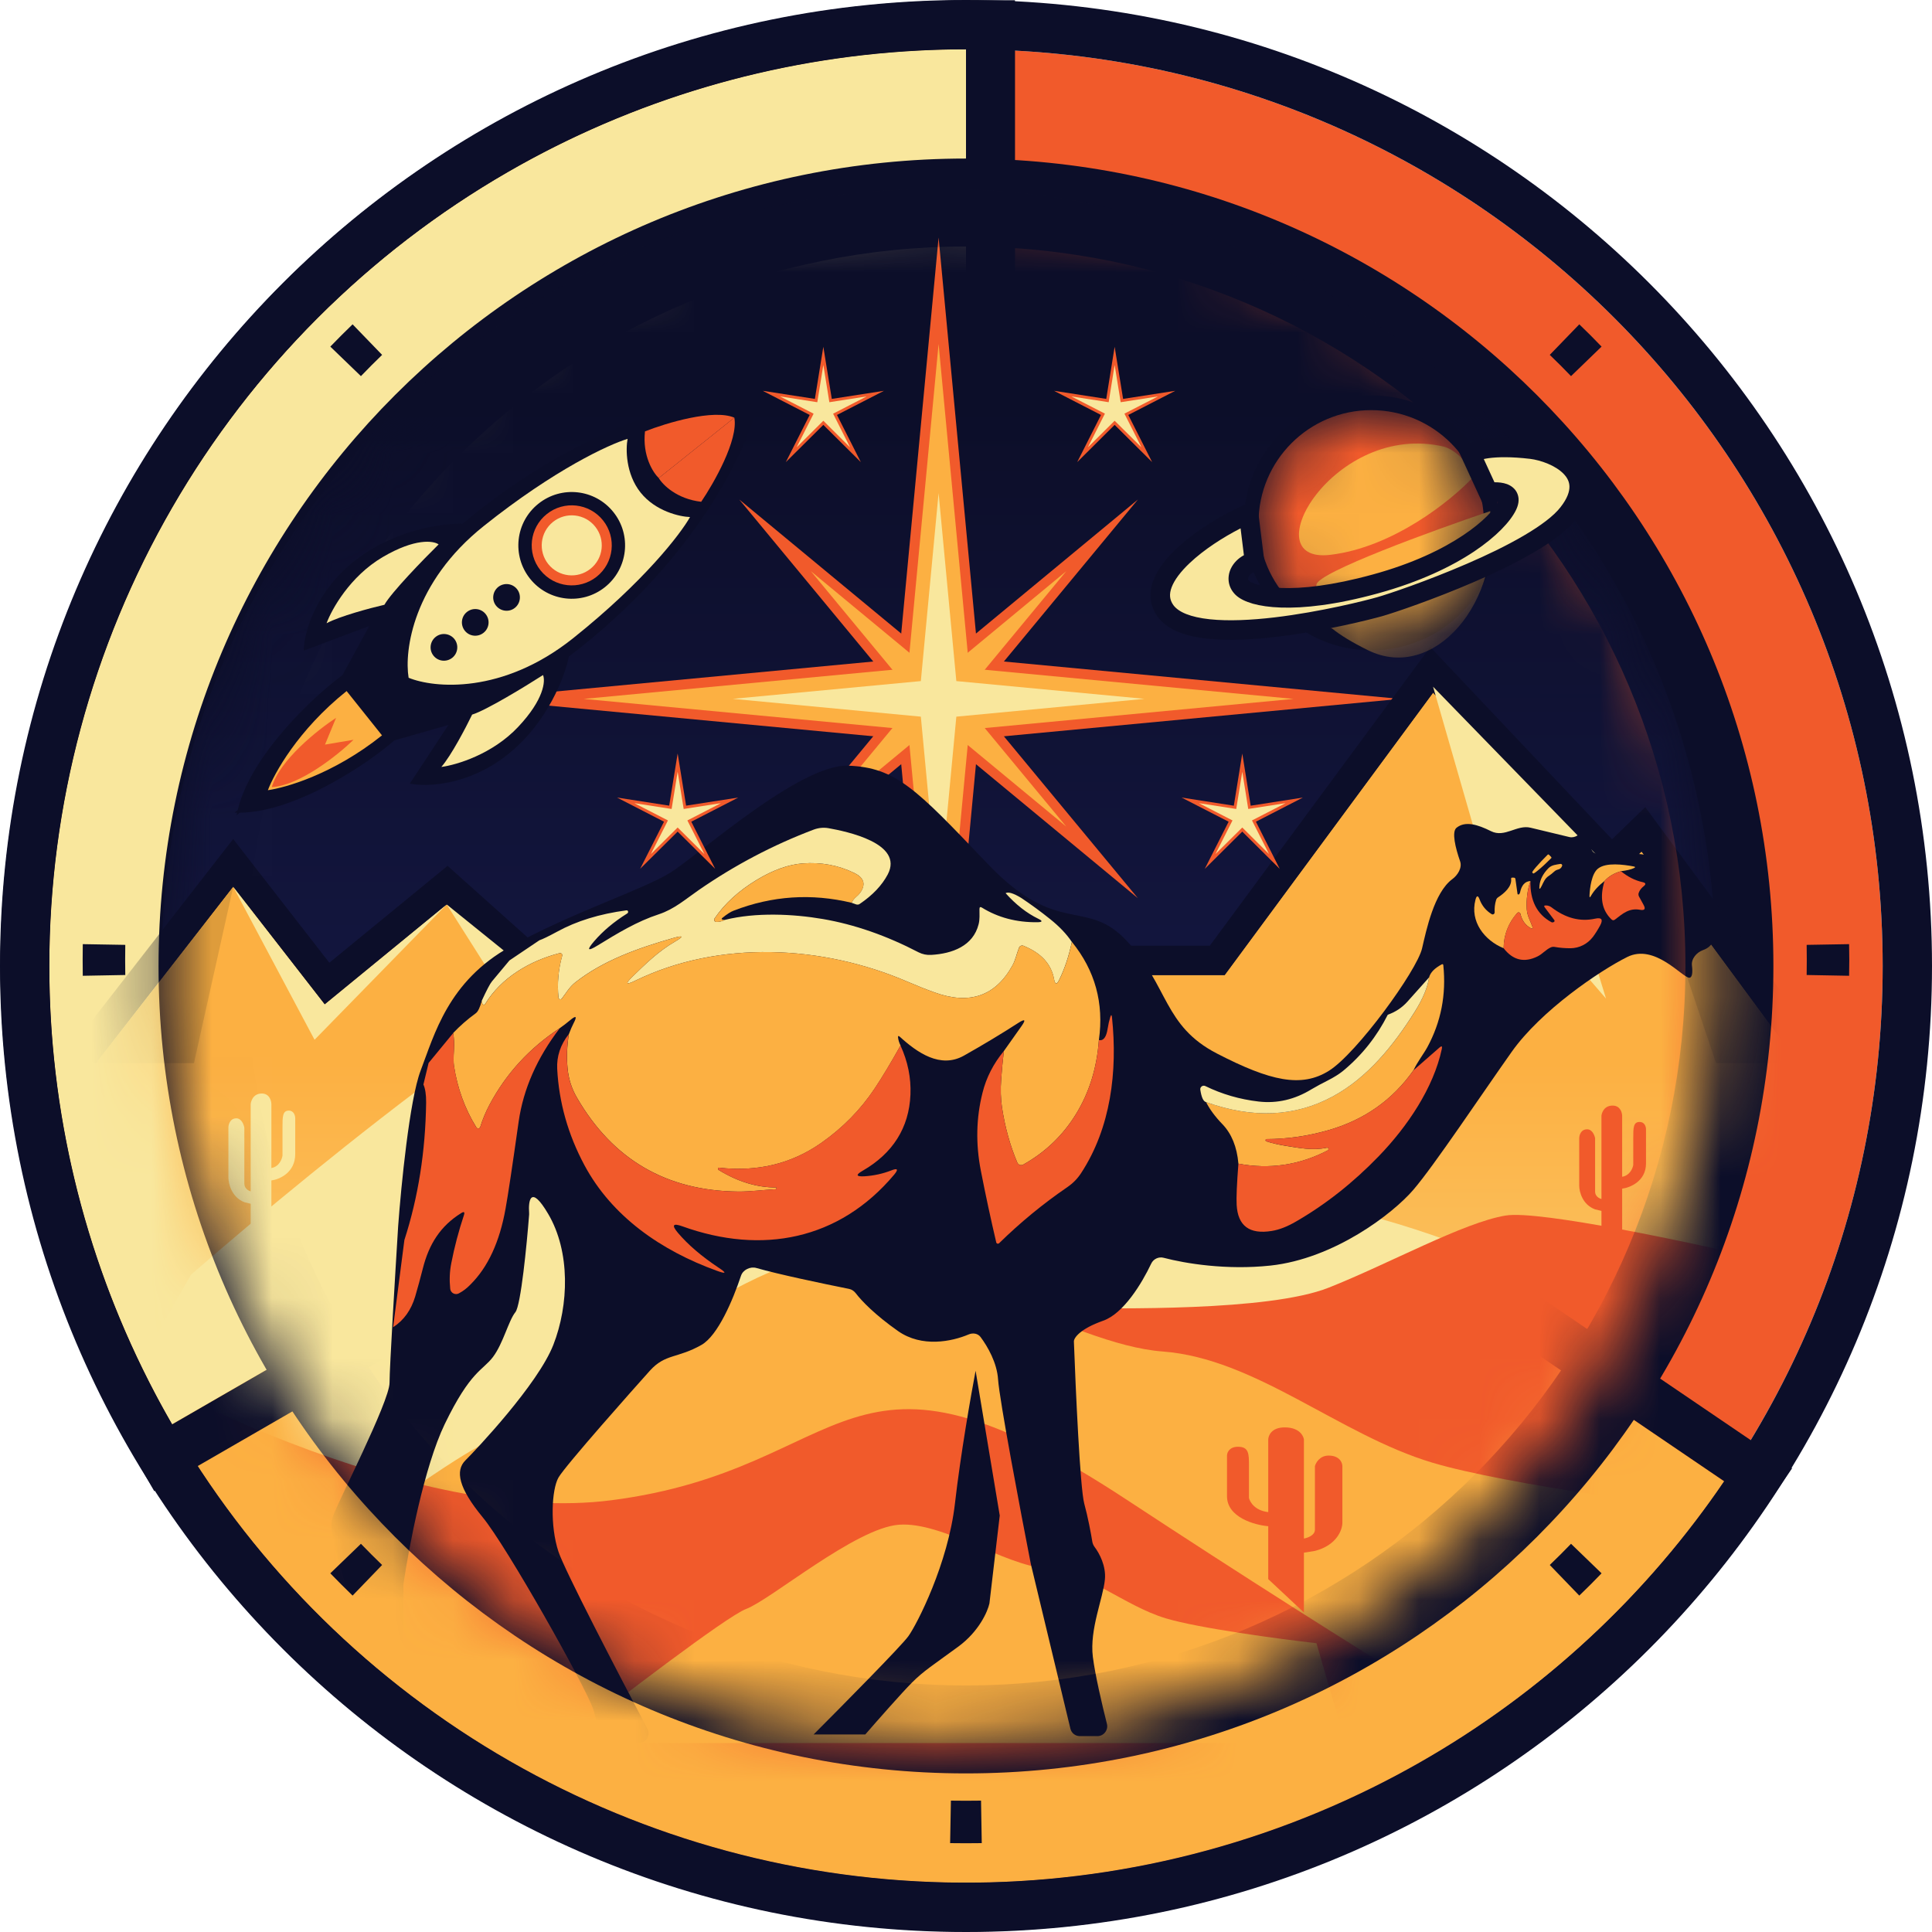
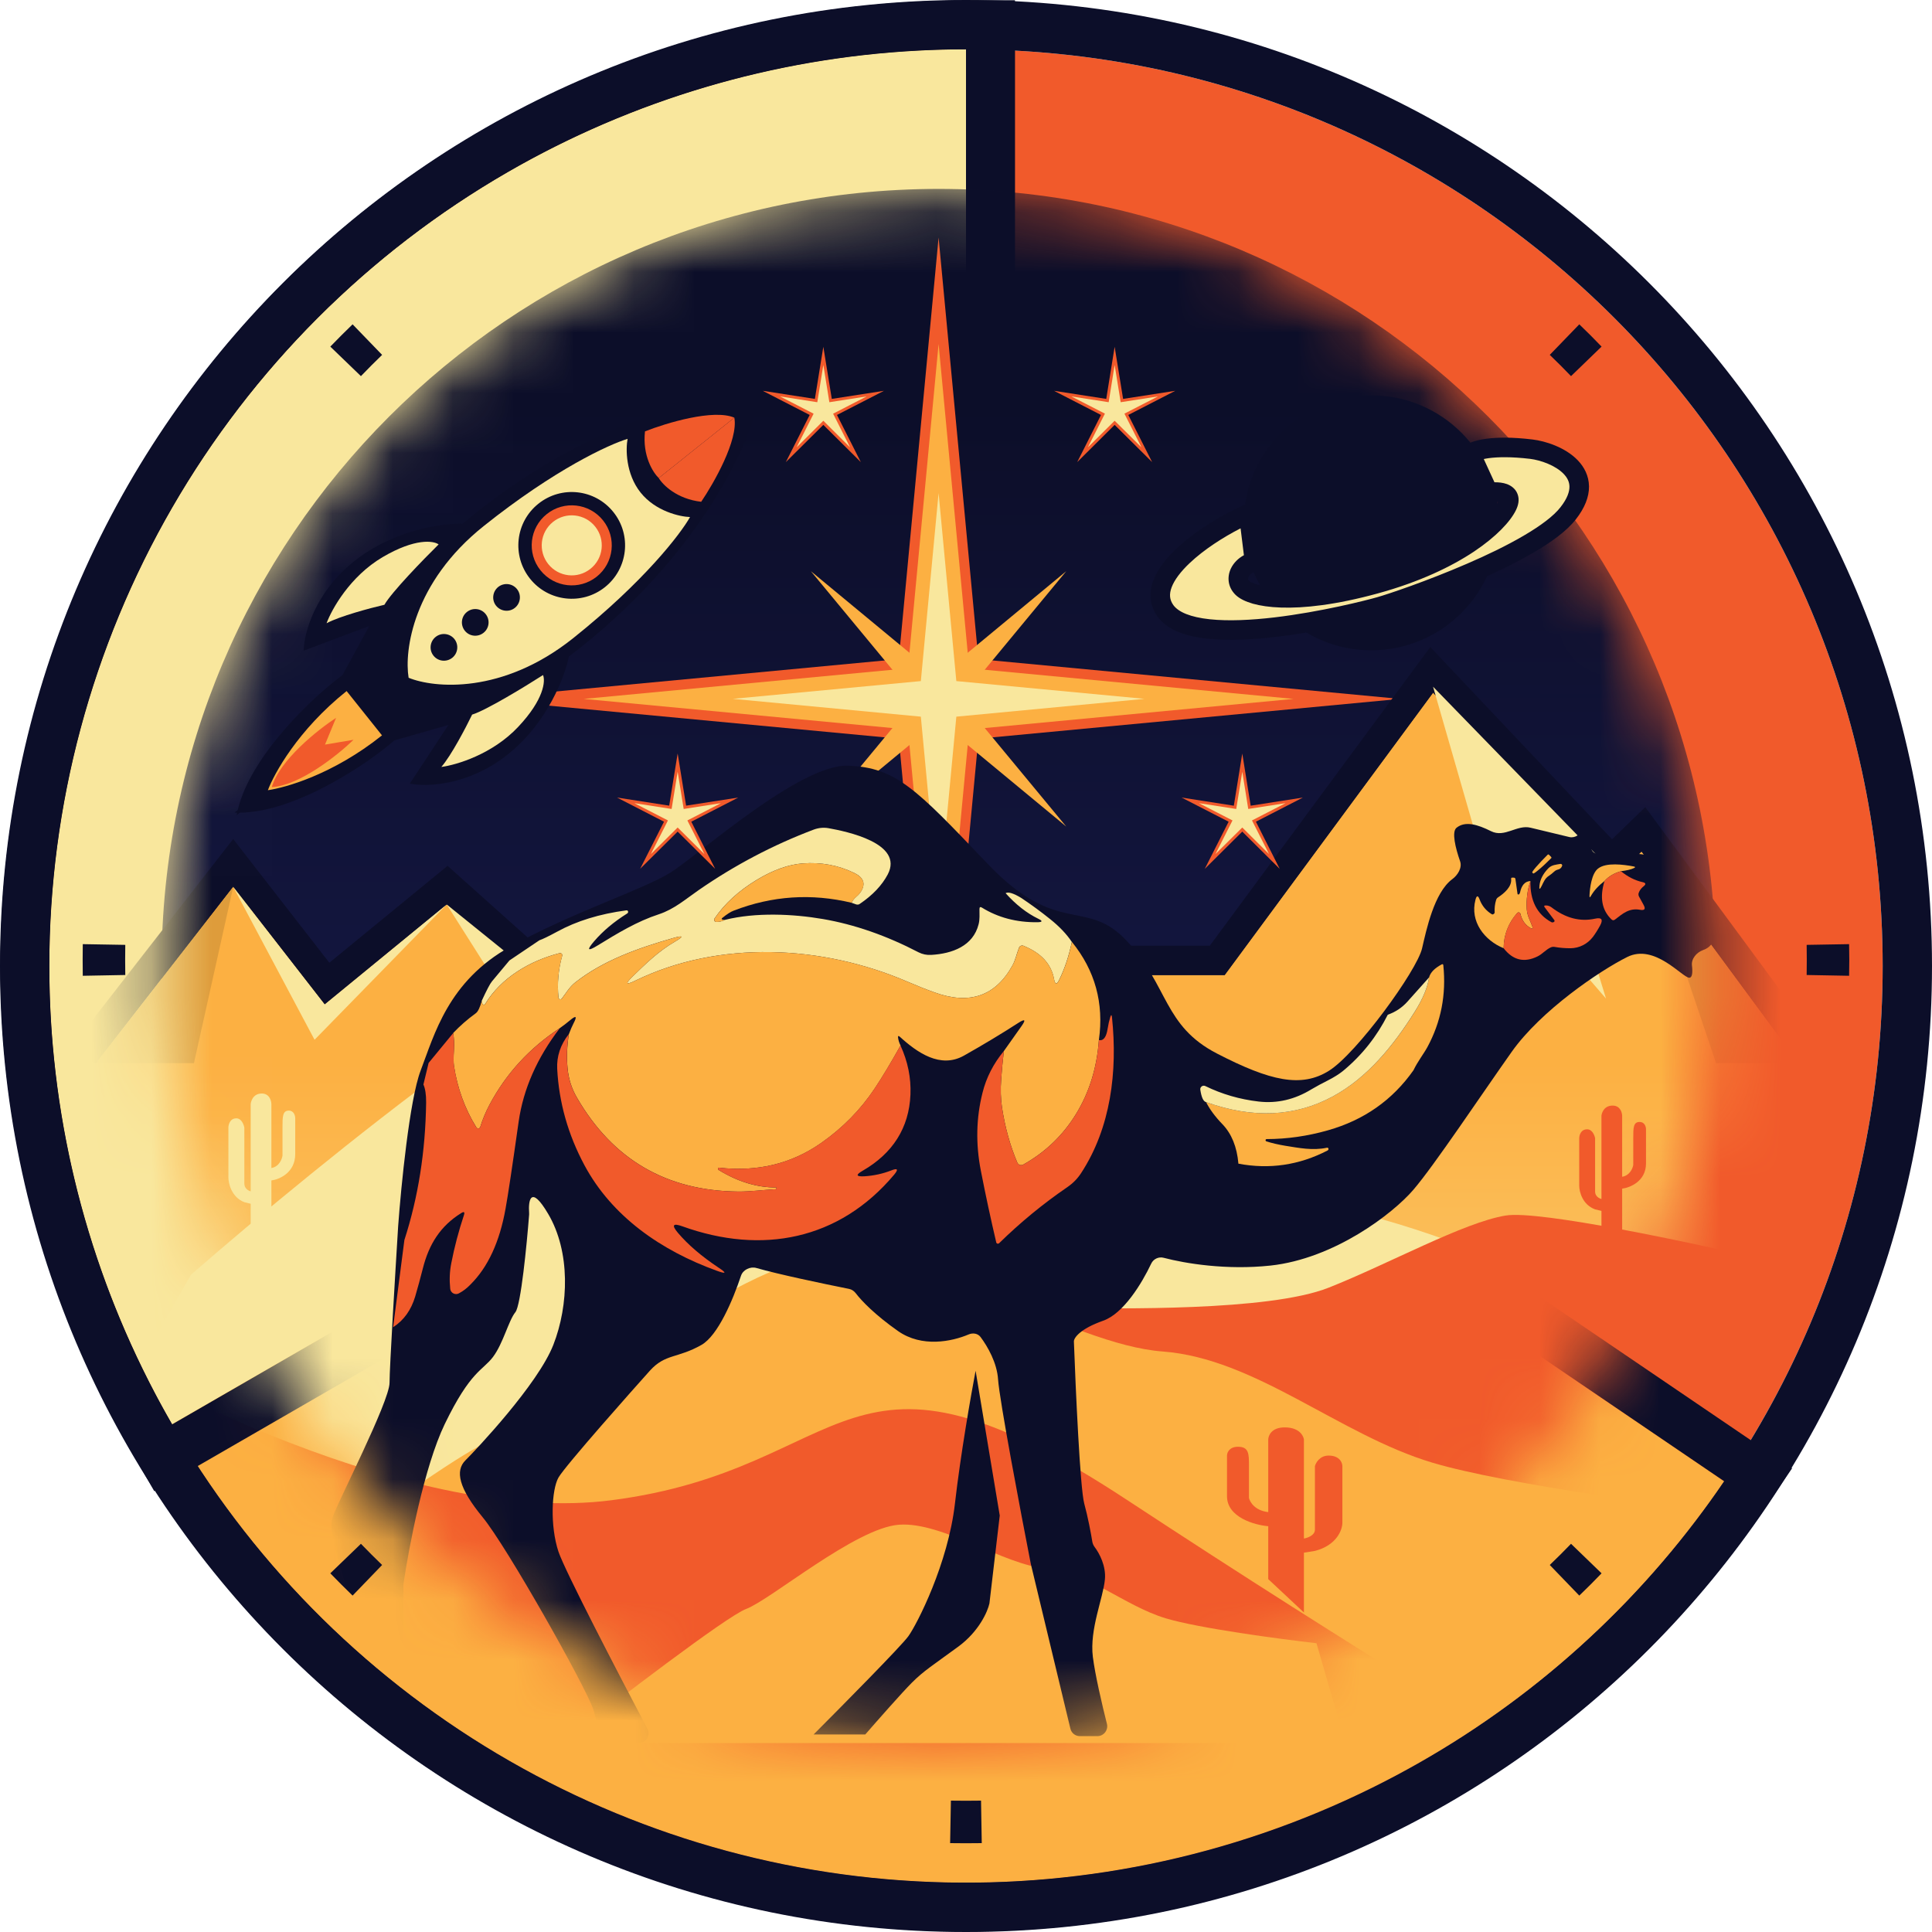
<svg xmlns="http://www.w3.org/2000/svg" width="32" height="32" viewBox="0 0 32 32" fill="none">
  <path d="M0.816 16C0.816 7.614 7.614 0.817 15.999 0.817C24.385 0.817 31.183 7.614 31.183 16C31.183 24.385 24.385 31.183 15.999 31.183C7.614 31.183 0.816 24.385 0.816 16Z" fill="#F15A2B" />
  <path fill-rule="evenodd" clip-rule="evenodd" d="M1.39876e-06 16C2.17128e-06 7.163 7.163 -2.17128e-06 16 -1.39876e-06C24.837 -6.26248e-07 32 7.163 32 16C32 24.837 24.837 32 16 32C7.163 32 6.26248e-07 24.837 1.39876e-06 16ZM16 0.817C7.615 0.817 0.817 7.615 0.817 16C0.817 24.386 7.615 31.183 16 31.183C24.386 31.183 31.183 24.386 31.183 16C31.183 7.615 24.386 0.817 16 0.817Z" fill="#0C0E29" />
  <path d="M15.999 0.817C13.381 0.817 10.808 1.494 8.529 2.782C6.249 4.07 4.342 5.926 2.992 8.169C1.641 10.412 0.894 12.966 0.822 15.583C0.75 18.2 1.356 20.791 2.581 23.105C3.806 25.419 5.609 27.376 7.814 28.788C10.019 30.199 12.552 31.016 15.166 31.16C17.78 31.304 20.387 30.769 22.733 29.608C25.08 28.447 27.086 26.699 28.558 24.534L15.999 16L15.999 0.817Z" fill="#FCB042" />
  <path fill-rule="evenodd" clip-rule="evenodd" d="M16.809 0.007L16.809 15.571L29.683 24.319L29.228 24.988C27.678 27.269 25.564 29.111 23.093 30.334C20.621 31.557 17.875 32.12 15.122 31.968C12.368 31.817 9.701 30.956 7.378 29.47C5.056 27.983 3.157 25.921 1.866 23.484C0.576 21.047 -0.062 18.317 0.013 15.561C0.089 12.804 0.876 10.114 2.299 7.751C3.721 5.389 5.73 3.434 8.131 2.077C10.532 0.72 13.242 0.007 16 0.007L16.809 0.007ZM16 16L16 0.817C15.73 0.817 15.46 0.824 15.191 0.838C12.854 0.963 10.573 1.627 8.529 2.782C6.25 4.07 4.343 5.926 2.992 8.169C1.642 10.412 0.894 12.966 0.823 15.583C0.751 18.2 1.357 20.791 2.582 23.105C3.807 25.419 5.61 27.376 7.815 28.788C10.02 30.199 12.552 31.017 15.166 31.16C17.78 31.304 20.387 30.77 22.734 29.608C24.838 28.567 26.669 27.054 28.085 25.191C28.248 24.977 28.406 24.758 28.557 24.535C28.558 24.534 28.558 24.534 28.558 24.534L16 16Z" fill="#0C0E29" />
  <path d="M16 0.816C13.335 0.816 10.716 1.518 8.408 2.851C6.1 4.183 4.184 6.1 2.851 8.408C1.518 10.716 0.817 13.335 0.817 16C0.817 18.665 1.518 21.283 2.851 23.591L16 16L16 0.816Z" fill="#F9E79D" />
  <path fill-rule="evenodd" clip-rule="evenodd" d="M16.81 0.008L16.81 16.468L2.555 24.698L2.15 23.997C0.746 21.566 0.008 18.808 0.008 16C0.008 13.193 0.746 10.435 2.15 8.004C3.554 5.573 5.573 3.554 8.004 2.15C10.435 0.747 13.193 0.008 16 0.008L16.81 0.008ZM16 16L2.851 23.592C2.716 23.358 2.587 23.121 2.465 22.88C1.383 20.752 0.817 18.395 0.817 16C0.817 13.335 1.518 10.717 2.851 8.409C4.184 6.101 6.1 4.184 8.409 2.851C10.482 1.654 12.807 0.966 15.191 0.839C15.46 0.824 15.73 0.817 16 0.817L16 16Z" fill="#0C0E29" />
  <path fill-rule="evenodd" clip-rule="evenodd" d="M26.158 5.372C26.284 5.492 26.407 5.616 26.527 5.741L26.021 6.23C25.906 6.11 25.789 5.993 25.669 5.878L26.158 5.372ZM5.471 5.741C5.592 5.616 5.715 5.492 5.84 5.372L6.329 5.878C6.21 5.993 6.093 6.11 5.978 6.23L5.471 5.741ZM1.369 15.9C1.369 15.812 1.37 15.725 1.371 15.638L2.075 15.65C2.074 15.733 2.073 15.816 2.073 15.9C2.073 15.983 2.074 16.066 2.075 16.149L1.371 16.162C1.37 16.075 1.369 15.987 1.369 15.9ZM30.627 15.638C30.629 15.725 30.63 15.812 30.63 15.9C30.63 15.987 30.629 16.075 30.627 16.162L29.924 16.149C29.925 16.066 29.926 15.983 29.926 15.9C29.926 15.816 29.925 15.733 29.924 15.65L30.627 15.638ZM5.84 26.428C5.715 26.307 5.592 26.184 5.471 26.059L5.978 25.57C6.093 25.689 6.21 25.806 6.329 25.921L5.84 26.428ZM26.527 26.059C26.407 26.184 26.284 26.307 26.158 26.428L25.669 25.921C25.789 25.806 25.906 25.689 26.021 25.57L26.527 26.059ZM15.999 30.53C15.912 30.53 15.825 30.529 15.737 30.528L15.75 29.824C15.833 29.825 15.916 29.826 15.999 29.826C16.083 29.826 16.166 29.825 16.249 29.824L16.261 30.528C16.174 30.529 16.087 30.53 15.999 30.53Z" fill="#0C0E29" />
-   <path fill-rule="evenodd" clip-rule="evenodd" d="M15.999 27.916C22.581 27.916 27.916 22.581 27.916 16C27.916 9.419 22.581 4.083 15.999 4.083C9.418 4.083 4.083 9.419 4.083 16C4.083 22.581 9.418 27.916 15.999 27.916ZM15.999 29.373C23.385 29.373 29.373 23.386 29.373 16C29.373 8.614 23.385 2.626 15.999 2.626C8.614 2.626 2.626 8.614 2.626 16C2.626 23.386 8.614 29.373 15.999 29.373Z" fill="#0C0E29" />
  <mask id="mask0_398_44230" style="mask-type:alpha" maskUnits="userSpaceOnUse" x="2" y="3" width="27" height="26">
    <path d="M28.417 16C28.417 23.108 22.654 28.87 15.546 28.87C8.438 28.87 2.676 23.108 2.676 16C2.676 8.892 8.438 3.129 15.546 3.129C22.654 3.129 28.417 8.892 28.417 16Z" fill="url(#paint0_linear_398_44230)" />
  </mask>
  <g mask="url(#mask0_398_44230)">
    <path d="M28.417 16C28.417 23.108 22.654 28.87 15.546 28.87C8.438 28.87 2.676 23.108 2.676 16C2.676 8.892 8.438 3.129 15.546 3.129C22.654 3.129 28.417 8.892 28.417 16Z" fill="url(#paint1_linear_398_44230)" />
-     <path d="M12.245 8.274L15.546 11.006L18.847 8.274L16.115 11.576L18.847 14.877L15.546 12.145L12.245 14.877L14.976 11.576L12.245 8.274Z" fill="#F15A2B" />
    <path d="M15.546 3.934L16.205 10.917L23.188 11.576L16.205 12.235L15.546 19.218L14.887 12.235L7.904 11.576L14.887 10.917L15.546 3.934Z" fill="#F15A2B" />
    <path d="M13.431 9.461L15.546 11.211L17.66 9.461L15.911 11.576L17.66 13.69L15.546 11.941L13.431 13.69L15.181 11.576L13.431 9.461Z" fill="#FCB042" />
    <path d="M15.546 5.697L16.053 11.069L21.425 11.576L16.053 12.083L15.546 17.454L15.039 12.083L9.668 11.576L15.039 11.069L15.546 5.697Z" fill="#FCB042" />
    <path d="M15.546 8.166L15.84 11.281L18.956 11.575L15.84 11.87L15.546 14.985L15.252 11.87L12.137 11.575L15.252 11.281L15.546 8.166Z" fill="#F9E79D" />
    <path d="M3.863 14.688L1.589 17.612L15.316 18.099L23.4 18.489L28.705 18.099L29.632 17.417L27.189 14.103L26.684 14.591L23.737 11.472L20.284 16.15H17.505C17.252 16.15 16.158 16.345 15.316 16.345C14.473 16.345 13.716 16.15 13.379 16.15C13.109 16.15 12.48 16.605 12.2 16.832L9.252 16.637L7.4 14.98L5.379 16.637L3.863 14.688Z" fill="#FCB042" />
    <path fill-rule="evenodd" clip-rule="evenodd" d="M0.622 18.063L15.295 18.584L23.405 18.975L28.88 18.573L30.31 17.52L27.251 13.369L26.7 13.901L23.69 10.717L20.038 15.664H17.505C17.406 15.664 17.257 15.681 17.116 15.698C17.047 15.707 16.977 15.716 16.903 15.725C16.802 15.737 16.695 15.751 16.573 15.765C16.165 15.814 15.705 15.859 15.315 15.859C14.929 15.859 14.556 15.815 14.227 15.767C14.166 15.758 14.103 15.749 14.041 15.739C13.797 15.702 13.549 15.664 13.378 15.664C13.201 15.664 13.031 15.731 12.918 15.783C12.79 15.841 12.657 15.918 12.534 15.995C12.359 16.105 12.186 16.229 12.046 16.335L9.451 16.164L7.413 14.341L5.455 15.946L3.862 13.897L0.622 18.063ZM5.378 16.637L7.399 14.981L9.252 16.637L12.199 16.832C12.48 16.605 13.109 16.15 13.378 16.15C13.509 16.15 13.702 16.179 13.94 16.215C14.315 16.272 14.799 16.345 15.315 16.345C15.859 16.345 16.509 16.264 16.968 16.206C17.22 16.174 17.415 16.15 17.505 16.15H20.284L23.736 11.472L26.684 14.591L27.189 14.104L29.631 17.417L28.705 18.099L23.399 18.489L15.315 18.099L1.588 17.612L3.862 14.688L5.378 16.637Z" fill="#0C0E29" />
    <path d="M25.505 17.514L23.736 11.374L29.042 16.832L25.505 17.514Z" fill="#F9E79D" />
    <path d="M27.274 14.201L29.716 17.514L28.622 18.196L23.653 18.488L22.474 18.294L24.916 14.591L26.601 16.54L26.18 15.175L27.274 14.201Z" fill="#FCB042" />
    <path d="M28.622 18.196L27.274 14.201L29.716 17.514L28.622 18.196Z" fill="#DE9C3B" />
    <path d="M23.653 18.488L24.916 14.59L22.474 18.294L23.653 18.488Z" fill="#DE9C3B" />
    <path d="M3.19 17.709L3.863 14.688L1.589 17.611L3.19 17.709Z" fill="#DE9C3B" />
    <path d="M5.21 17.222L3.862 14.688L5.378 16.637L7.399 14.981L5.21 17.222Z" fill="#F9E79D" />
    <path d="M9.252 17.904L7.399 14.981L11.02 17.904H9.252Z" fill="#F9E79D" />
    <path d="M-1.245 17.609H32.339V30.077H-1.245V17.609Z" fill="url(#paint2_linear_398_44230)" />
    <path d="M23.953 20.538C26.232 21.366 31.242 27.518 32.038 28.362H-0.993L3.164 21.113C5.32 19.234 9.909 15.521 11.018 15.705C12.404 15.935 15.099 18.582 16.716 19.042C18.333 19.502 21.104 19.502 23.953 20.538Z" fill="#F9E79D" />
    <path d="M17.692 21.668C17.076 21.668 16.356 22.047 16.073 22.237L13.838 25.251H30.027L29.256 20.872C28.048 20.588 25.494 20.042 24.939 20.133C24.245 20.246 23.012 20.929 22.009 21.327C21.007 21.725 18.463 21.668 17.692 21.668Z" fill="#F15A2B" />
    <path d="M23.723 24.226C24.955 24.594 27.983 24.993 29.343 25.146L30.421 28.828H1.24C3.216 27.294 7.354 24.157 8.093 23.881C9.017 23.535 12.174 20.889 13.79 20.774C15.407 20.659 17.717 22.27 19.257 22.385C20.797 22.5 22.183 23.765 23.723 24.226Z" fill="#FCB042" />
    <path d="M4.495 19.552V20.324H4.152V19.938L4.047 19.912C3.836 19.83 3.783 19.604 3.783 19.501V18.678C3.783 18.626 3.81 18.523 3.915 18.523C3.999 18.523 4.038 18.626 4.047 18.678V19.604C4.047 19.686 4.117 19.724 4.152 19.732V18.292C4.152 18.266 4.178 18.112 4.336 18.112C4.463 18.112 4.495 18.232 4.495 18.292V19.346C4.621 19.326 4.67 19.201 4.679 19.141V18.678C4.679 18.498 4.679 18.395 4.784 18.395C4.868 18.395 4.89 18.48 4.89 18.523V19.115C4.89 19.424 4.626 19.535 4.495 19.552Z" fill="#F9E79D" />
    <path d="M10.125 24.849C6.889 25.264 2.383 22.944 0.534 21.731L-1.546 34.2H32.541L26.995 30.044C25.801 29.351 22.465 27.342 18.675 24.849C13.938 21.731 14.169 24.329 10.125 24.849Z" fill="#F15A2B" />
    <path d="M19.307 26.804C19.855 26.969 21.201 27.148 21.805 27.217L22.285 28.871H9.313C10.192 28.182 12.031 26.773 12.359 26.649C12.77 26.494 14.173 25.305 14.892 25.254C15.611 25.202 16.637 25.925 17.322 25.977C18.006 26.029 18.622 26.597 19.307 26.804Z" fill="#FCB042" />
    <path d="M17.886 28.756H18.176C18.282 28.756 18.36 28.655 18.334 28.552C18.251 28.224 18.138 27.737 18.101 27.443C18.044 26.986 18.272 26.472 18.301 26.158C18.321 25.937 18.21 25.729 18.131 25.624C18.112 25.599 18.099 25.57 18.093 25.54C18.07 25.396 18.019 25.125 17.958 24.902C17.89 24.65 17.816 23.008 17.787 22.218C17.787 22.161 17.884 22.012 18.272 21.875C18.609 21.757 18.912 21.258 19.068 20.929C19.104 20.852 19.192 20.811 19.274 20.833C19.631 20.927 20.313 21.04 21.042 20.962C22.098 20.848 23.069 20.105 23.411 19.705C23.754 19.306 24.553 18.107 25.039 17.421C25.524 16.736 26.495 16.079 26.952 15.851C27.409 15.623 27.865 16.194 27.98 16.194C28.032 16.194 28.037 16.099 28.024 15.991C28.011 15.88 28.101 15.775 28.206 15.737C28.286 15.709 28.356 15.657 28.379 15.566C28.408 15.451 28.326 15.323 28.23 15.222C28.158 15.146 28.11 14.989 28.079 14.884L28.076 14.873C28.047 14.779 27.985 14.65 27.865 14.481C27.523 13.995 26.581 14.167 26.438 14.138C26.295 14.11 26.352 13.824 26.324 13.767C26.306 13.732 26.207 13.785 26.128 13.838C26.088 13.864 26.04 13.875 25.993 13.864C25.811 13.821 25.512 13.749 25.353 13.71C25.124 13.653 24.925 13.881 24.696 13.767C24.468 13.653 24.268 13.596 24.125 13.71C24.041 13.777 24.106 14.043 24.184 14.266C24.221 14.372 24.145 14.495 24.055 14.561C23.754 14.783 23.625 15.402 23.554 15.708C23.468 16.079 22.469 17.45 22.012 17.735C21.556 18.021 21.042 17.907 20.157 17.45C19.272 16.993 19.357 16.337 18.672 15.594C17.987 14.852 17.53 15.537 16.36 14.309L16.31 14.257C15.179 13.071 14.835 12.71 14.047 12.682C13.248 12.653 11.563 14.167 11.106 14.452C10.649 14.738 9.479 15.109 8.451 15.68C7.423 16.251 7.195 17.136 6.966 17.735C6.784 18.215 6.643 19.648 6.595 20.305C6.548 21.066 6.452 22.652 6.452 22.903C6.452 23.217 5.567 24.93 5.51 25.13C5.453 25.33 5.51 25.501 5.767 26.415C5.958 27.091 6.097 28.341 6.155 29.007C6.162 29.091 6.232 29.156 6.317 29.156H6.519C6.608 29.156 6.681 29.116 6.681 29.027V28.87V26.255C6.681 26.247 6.681 26.24 6.683 26.232C6.77 25.636 7.026 24.292 7.366 23.588C7.794 22.703 7.994 22.703 8.166 22.475C8.337 22.246 8.422 21.875 8.537 21.733C8.627 21.619 8.725 20.618 8.764 20.118C8.765 20.109 8.765 20.101 8.764 20.092C8.748 19.884 8.789 19.613 9.079 20.105C9.45 20.733 9.422 21.618 9.165 22.275C8.908 22.932 7.88 24.017 7.709 24.188C7.537 24.359 7.595 24.645 7.994 25.13C8.394 25.615 9.679 27.899 9.822 28.299C9.853 28.388 9.871 28.468 9.879 28.537C9.895 28.673 10.03 28.87 10.167 28.87H10.58C10.702 28.87 10.781 28.741 10.723 28.633C10.21 27.66 9.356 26.016 9.25 25.701C9.108 25.273 9.136 24.673 9.25 24.473C9.365 24.273 10.507 22.989 10.764 22.703C11.021 22.418 11.22 22.503 11.62 22.275C11.891 22.12 12.139 21.533 12.273 21.131C12.306 21.031 12.427 20.973 12.528 21.002C12.889 21.106 13.623 21.26 14.062 21.348C14.107 21.356 14.146 21.384 14.174 21.42C14.269 21.545 14.492 21.778 14.875 22.047C15.27 22.323 15.764 22.221 16.045 22.102C16.114 22.073 16.196 22.085 16.241 22.145C16.36 22.305 16.513 22.572 16.531 22.846C16.554 23.189 16.902 25.025 17.073 25.901L17.729 28.632C17.746 28.705 17.811 28.756 17.886 28.756Z" fill="url(#paint3_linear_398_44230)" />
    <path d="M16.559 25.102L16.159 22.704C16.083 23.103 15.908 24.103 15.817 24.902C15.703 25.901 15.189 26.901 15.046 27.1C14.932 27.26 13.951 28.252 13.476 28.728H14.332C14.522 28.509 14.943 28.031 15.103 27.871C15.303 27.671 15.446 27.586 15.874 27.272C16.216 27.02 16.359 26.691 16.388 26.558L16.559 25.102Z" fill="#0C0E29" />
    <path d="M8.934 15.574L8.438 15.908C8.337 16.027 8.241 16.142 8.149 16.254C8.116 16.293 8.06 16.401 7.979 16.576C7.979 16.603 7.985 16.622 7.996 16.632C8.011 16.648 8.025 16.646 8.036 16.628C8.303 16.192 8.774 15.914 9.269 15.787C9.275 15.786 9.281 15.786 9.287 15.787C9.293 15.789 9.298 15.792 9.303 15.797C9.307 15.801 9.31 15.807 9.312 15.813C9.313 15.819 9.313 15.825 9.311 15.831C9.247 16.061 9.227 16.292 9.25 16.523C9.25 16.53 9.253 16.536 9.257 16.54C9.261 16.545 9.266 16.549 9.272 16.551C9.278 16.552 9.284 16.552 9.29 16.55C9.296 16.549 9.302 16.545 9.305 16.54C9.377 16.447 9.431 16.349 9.524 16.275C9.986 15.909 10.566 15.704 11.146 15.538C11.322 15.488 11.331 15.508 11.173 15.6C10.908 15.754 10.694 15.963 10.475 16.176C10.351 16.297 10.367 16.319 10.522 16.243C11.91 15.567 13.617 15.652 15.024 16.257C15.194 16.33 15.348 16.391 15.483 16.439C16.061 16.647 16.491 16.497 16.771 15.988C16.82 15.898 16.84 15.793 16.878 15.697C16.881 15.69 16.885 15.683 16.89 15.678C16.895 15.673 16.901 15.668 16.908 15.666C16.915 15.663 16.922 15.661 16.93 15.661C16.937 15.661 16.944 15.662 16.951 15.665C17.244 15.783 17.413 15.967 17.458 16.217C17.474 16.308 17.503 16.312 17.543 16.23C17.634 16.046 17.704 15.836 17.753 15.601C17.665 15.47 17.545 15.344 17.393 15.223C17.243 15.102 17.083 14.985 16.914 14.872C16.785 14.794 16.699 14.768 16.656 14.794C16.828 14.986 17.009 15.126 17.196 15.217C17.273 15.254 17.269 15.273 17.184 15.275C16.837 15.279 16.531 15.198 16.264 15.033C16.237 15.016 16.223 15.024 16.223 15.056C16.223 15.14 16.23 15.226 16.209 15.308C16.118 15.67 15.771 15.796 15.425 15.816C15.35 15.821 15.28 15.806 15.216 15.774C14.682 15.496 14.153 15.312 13.63 15.222C13.136 15.137 12.516 15.109 12.011 15.235C11.963 15.259 11.914 15.271 11.864 15.269C11.857 15.269 11.851 15.267 11.845 15.264C11.84 15.261 11.835 15.256 11.832 15.25C11.829 15.244 11.828 15.238 11.829 15.232C11.829 15.225 11.831 15.219 11.835 15.213C12.001 14.968 12.235 14.754 12.536 14.572C12.805 14.41 13.058 14.319 13.295 14.301C13.601 14.278 13.888 14.331 14.153 14.461C14.3 14.533 14.338 14.631 14.267 14.755C14.248 14.788 14.22 14.821 14.182 14.853C14.146 14.884 14.12 14.917 14.105 14.953L14.178 14.979C14.189 14.983 14.2 14.984 14.211 14.983C14.222 14.982 14.232 14.978 14.241 14.971C14.454 14.827 14.607 14.665 14.703 14.485C14.977 13.965 14.015 13.77 13.721 13.717C13.64 13.703 13.558 13.711 13.477 13.741C12.805 13.995 12.17 14.329 11.572 14.743C11.354 14.894 11.167 15.059 10.913 15.143C10.551 15.261 10.229 15.457 9.9 15.659C9.732 15.762 9.713 15.739 9.841 15.59C9.986 15.421 10.168 15.268 10.387 15.131C10.4 15.123 10.406 15.112 10.403 15.097C10.402 15.091 10.399 15.086 10.394 15.083C10.389 15.079 10.383 15.077 10.376 15.078C9.932 15.137 9.549 15.255 9.227 15.432C9.086 15.508 8.988 15.556 8.934 15.574Z" fill="#F9E79D" />
    <path d="M25.654 14.155C25.651 14.153 25.648 14.152 25.645 14.152C25.641 14.152 25.638 14.153 25.636 14.155L25.628 14.163C25.557 14.234 25.49 14.304 25.444 14.358C25.397 14.412 25.374 14.446 25.379 14.452L25.394 14.467C25.397 14.47 25.407 14.466 25.423 14.455C25.439 14.444 25.461 14.427 25.488 14.404C25.516 14.381 25.547 14.354 25.581 14.322C25.615 14.291 25.651 14.256 25.686 14.221L25.694 14.214C25.696 14.211 25.697 14.208 25.697 14.205C25.697 14.202 25.696 14.198 25.694 14.196L25.654 14.155Z" fill="#FCB042" />
    <path d="M12.012 15.235C11.996 15.237 11.983 15.236 11.971 15.233C11.949 15.227 11.947 15.217 11.965 15.203C12.038 15.143 12.1 15.103 12.15 15.084C12.788 14.837 13.44 14.793 14.106 14.953C14.121 14.918 14.147 14.884 14.184 14.853C14.221 14.821 14.249 14.788 14.268 14.756C14.339 14.632 14.301 14.534 14.154 14.462C13.889 14.331 13.603 14.278 13.296 14.301C13.059 14.319 12.806 14.41 12.537 14.572C12.236 14.754 12.002 14.968 11.835 15.214C11.832 15.219 11.83 15.225 11.829 15.232C11.829 15.238 11.831 15.245 11.834 15.25C11.836 15.256 11.841 15.261 11.846 15.264C11.852 15.268 11.858 15.27 11.865 15.27C11.915 15.271 11.964 15.259 12.012 15.235Z" fill="#FCB042" />
    <path d="M25.648 14.511C25.682 14.488 25.714 14.463 25.744 14.435C25.761 14.419 25.781 14.409 25.804 14.403C25.837 14.396 25.861 14.376 25.873 14.343C25.875 14.339 25.875 14.335 25.875 14.33C25.874 14.326 25.872 14.322 25.869 14.318C25.866 14.315 25.863 14.312 25.858 14.311C25.854 14.309 25.85 14.309 25.845 14.309C25.773 14.322 25.7 14.325 25.645 14.382C25.558 14.472 25.51 14.565 25.499 14.663C25.49 14.736 25.502 14.74 25.535 14.674C25.564 14.615 25.59 14.548 25.648 14.511Z" fill="#FCB042" />
    <path d="M26.576 14.592C26.642 14.517 26.733 14.463 26.848 14.43C26.945 14.418 27.016 14.401 27.062 14.379C27.09 14.366 27.088 14.357 27.058 14.351C26.893 14.32 26.603 14.28 26.469 14.386C26.361 14.469 26.333 14.709 26.327 14.833C26.326 14.868 26.334 14.87 26.351 14.839C26.4 14.753 26.475 14.67 26.576 14.592Z" fill="#FCB042" />
    <path d="M26.848 14.43C26.733 14.463 26.643 14.517 26.576 14.592C26.493 14.862 26.531 15.074 26.69 15.227C26.709 15.246 26.728 15.247 26.749 15.231C26.878 15.131 26.986 15.036 27.164 15.069C27.241 15.083 27.26 15.056 27.223 14.988L27.148 14.851C27.137 14.83 27.135 14.809 27.143 14.787C27.158 14.745 27.185 14.71 27.223 14.68C27.266 14.646 27.261 14.623 27.207 14.611C27.082 14.584 26.962 14.523 26.848 14.43Z" fill="#F15A2B" />
-     <path d="M24.905 15.706C24.907 15.484 24.982 15.29 25.13 15.122C25.134 15.118 25.138 15.115 25.144 15.113C25.149 15.111 25.155 15.111 25.16 15.113C25.166 15.114 25.171 15.117 25.175 15.121C25.179 15.125 25.182 15.13 25.183 15.136C25.208 15.245 25.265 15.324 25.352 15.372C25.383 15.389 25.392 15.381 25.381 15.348C25.345 15.247 25.295 15.17 25.288 15.058C25.279 14.892 25.299 14.737 25.349 14.593C25.259 14.597 25.201 14.661 25.176 14.785C25.173 14.796 25.168 14.806 25.159 14.813C25.155 14.817 25.149 14.817 25.142 14.814C25.138 14.813 25.136 14.81 25.135 14.806L25.1 14.559C25.098 14.546 25.09 14.538 25.076 14.537L25.05 14.536C25.035 14.535 25.028 14.542 25.029 14.557C25.044 14.686 24.913 14.797 24.814 14.862C24.797 14.873 24.785 14.888 24.78 14.908C24.76 14.972 24.753 15.039 24.756 15.11C24.756 15.116 24.755 15.122 24.752 15.128C24.749 15.133 24.745 15.138 24.74 15.141C24.735 15.144 24.729 15.146 24.723 15.146C24.716 15.145 24.711 15.144 24.705 15.14C24.613 15.083 24.547 15.003 24.508 14.901C24.481 14.826 24.457 14.828 24.438 14.905C24.345 15.263 24.585 15.575 24.905 15.706Z" fill="#FCB042" />
+     <path d="M24.905 15.706C24.907 15.484 24.982 15.29 25.13 15.122C25.134 15.118 25.138 15.115 25.144 15.113C25.149 15.111 25.155 15.111 25.16 15.113C25.166 15.114 25.171 15.117 25.175 15.121C25.179 15.125 25.182 15.13 25.183 15.136C25.208 15.245 25.265 15.324 25.352 15.372C25.383 15.389 25.392 15.381 25.381 15.348C25.345 15.247 25.295 15.17 25.288 15.058C25.279 14.892 25.299 14.737 25.349 14.593C25.259 14.597 25.201 14.661 25.176 14.785C25.173 14.796 25.168 14.806 25.159 14.813C25.155 14.817 25.149 14.817 25.142 14.814C25.138 14.813 25.136 14.81 25.135 14.806L25.1 14.559C25.098 14.546 25.09 14.538 25.076 14.537L25.05 14.536C25.035 14.535 25.028 14.542 25.029 14.557C25.044 14.686 24.913 14.797 24.814 14.862C24.797 14.873 24.785 14.888 24.78 14.908C24.76 14.972 24.753 15.039 24.756 15.11C24.756 15.116 24.755 15.122 24.752 15.128C24.735 15.144 24.729 15.146 24.723 15.146C24.716 15.145 24.711 15.144 24.705 15.14C24.613 15.083 24.547 15.003 24.508 14.901C24.481 14.826 24.457 14.828 24.438 14.905C24.345 15.263 24.585 15.575 24.905 15.706Z" fill="#FCB042" />
    <path d="M25.349 14.593C25.299 14.737 25.279 14.892 25.288 15.058C25.295 15.17 25.345 15.247 25.381 15.348C25.392 15.381 25.382 15.389 25.352 15.372C25.264 15.324 25.208 15.245 25.182 15.136C25.181 15.13 25.178 15.125 25.174 15.121C25.171 15.117 25.166 15.114 25.16 15.113C25.154 15.111 25.149 15.111 25.143 15.113C25.138 15.115 25.133 15.118 25.129 15.122C24.981 15.29 24.906 15.484 24.905 15.706C25.059 15.905 25.246 15.95 25.467 15.841C25.55 15.8 25.603 15.729 25.687 15.691C25.707 15.683 25.728 15.68 25.749 15.684C25.833 15.699 25.921 15.706 26.013 15.706C26.085 15.705 26.156 15.688 26.22 15.655C26.284 15.623 26.34 15.575 26.384 15.518C26.426 15.461 26.466 15.398 26.504 15.327C26.556 15.229 26.528 15.192 26.42 15.216C26.172 15.27 25.933 15.208 25.7 15.03C25.671 15.007 25.637 14.996 25.6 14.997C25.575 14.997 25.57 15.008 25.585 15.028L25.742 15.237C25.753 15.251 25.751 15.263 25.735 15.272C25.721 15.28 25.708 15.28 25.694 15.273C25.456 15.142 25.341 14.915 25.349 14.593Z" fill="#F15A2B" />
    <path d="M7.98 16.576C7.95 16.687 7.917 16.756 7.88 16.783C7.741 16.884 7.617 16.993 7.507 17.109C7.521 17.203 7.525 17.295 7.519 17.384C7.511 17.51 7.511 17.6 7.519 17.654C7.576 18.024 7.699 18.364 7.89 18.673C7.894 18.679 7.899 18.684 7.905 18.687C7.912 18.69 7.918 18.691 7.925 18.69C7.932 18.689 7.939 18.686 7.944 18.682C7.949 18.677 7.953 18.671 7.955 18.665C7.993 18.541 8.044 18.419 8.109 18.296C8.384 17.779 8.772 17.358 9.271 17.03C9.333 16.986 9.388 16.944 9.438 16.902C9.543 16.813 9.563 16.829 9.499 16.951C9.476 16.995 9.45 17.055 9.422 17.129C9.391 17.328 9.384 17.517 9.401 17.695C9.417 17.868 9.468 18.03 9.555 18.179C10.149 19.206 11.04 19.725 12.226 19.736C12.434 19.738 12.64 19.708 12.848 19.698C12.856 19.697 12.86 19.693 12.86 19.685V19.671C12.86 19.669 12.859 19.668 12.857 19.668C12.537 19.669 12.218 19.572 11.901 19.377C11.894 19.373 11.892 19.365 11.893 19.355C11.894 19.35 11.897 19.346 11.9 19.344C11.903 19.341 11.908 19.34 11.912 19.341C12.544 19.412 13.106 19.277 13.598 18.934C13.958 18.682 14.255 18.38 14.49 18.026C14.614 17.839 14.756 17.603 14.916 17.317C14.894 17.273 14.88 17.23 14.875 17.187C14.871 17.157 14.881 17.152 14.904 17.172C15.191 17.433 15.574 17.704 15.965 17.485C16.286 17.304 16.587 17.123 16.869 16.941C16.978 16.871 16.995 16.889 16.92 16.995L16.627 17.409C16.608 17.568 16.594 17.722 16.583 17.871C16.57 18.043 16.575 18.2 16.596 18.342C16.646 18.669 16.73 18.974 16.85 19.257C16.854 19.266 16.86 19.274 16.867 19.28C16.874 19.287 16.882 19.292 16.891 19.295C16.9 19.298 16.91 19.299 16.919 19.298C16.929 19.298 16.938 19.295 16.947 19.29C17.31 19.087 17.601 18.81 17.819 18.457C18.041 18.097 18.168 17.687 18.201 17.227C18.287 16.616 18.138 16.074 17.754 15.601C17.705 15.836 17.635 16.046 17.544 16.23C17.503 16.313 17.475 16.308 17.459 16.217C17.413 15.967 17.245 15.783 16.952 15.665C16.945 15.662 16.938 15.661 16.93 15.661C16.923 15.661 16.916 15.663 16.909 15.666C16.902 15.669 16.896 15.673 16.891 15.678C16.886 15.684 16.882 15.69 16.879 15.697C16.841 15.793 16.821 15.898 16.771 15.988C16.491 16.497 16.062 16.647 15.483 16.439C15.348 16.391 15.195 16.33 15.024 16.257C13.618 15.652 11.911 15.567 10.522 16.243C10.367 16.319 10.352 16.297 10.476 16.176C10.694 15.963 10.908 15.754 11.173 15.6C11.331 15.508 11.323 15.488 11.147 15.538C10.567 15.704 9.987 15.91 9.525 16.275C9.431 16.349 9.378 16.447 9.306 16.54C9.302 16.545 9.297 16.549 9.291 16.55C9.285 16.552 9.279 16.552 9.273 16.551C9.267 16.549 9.261 16.545 9.257 16.541C9.253 16.536 9.251 16.53 9.25 16.523C9.227 16.292 9.248 16.061 9.312 15.831C9.314 15.825 9.314 15.819 9.312 15.813C9.311 15.807 9.308 15.801 9.303 15.797C9.299 15.792 9.294 15.789 9.288 15.788C9.282 15.786 9.276 15.786 9.27 15.787C8.775 15.914 8.304 16.192 8.037 16.628C8.025 16.647 8.012 16.648 7.996 16.633C7.985 16.622 7.98 16.603 7.98 16.576Z" fill="#FCB042" />
    <path d="M23.67 16.189C23.646 16.355 23.568 16.542 23.437 16.752C23.079 17.323 22.646 17.852 22.076 18.16C21.449 18.498 20.749 18.53 19.976 18.254C20.037 18.374 20.127 18.496 20.247 18.62C20.399 18.778 20.488 18.996 20.512 19.274C21.026 19.371 21.518 19.299 21.988 19.056C21.996 19.052 22.001 19.045 22.004 19.036C22.005 19.033 22.005 19.029 22.004 19.026C22.003 19.022 22.001 19.019 21.999 19.016C21.996 19.013 21.993 19.011 21.989 19.01C21.986 19.009 21.982 19.009 21.978 19.01C21.74 19.06 21.519 19.014 21.285 18.977C21.171 18.958 21.068 18.934 20.976 18.905C20.97 18.903 20.965 18.899 20.963 18.893C20.96 18.888 20.961 18.882 20.964 18.876C20.967 18.87 20.972 18.867 20.979 18.867C21.317 18.866 21.655 18.818 21.993 18.722C22.591 18.553 23.064 18.221 23.412 17.726C23.477 17.588 23.585 17.448 23.64 17.347C23.868 16.927 23.956 16.475 23.906 15.989C23.904 15.97 23.895 15.965 23.878 15.974C23.76 16.037 23.691 16.109 23.67 16.189Z" fill="#FCB042" />
    <path d="M23.67 16.189C23.535 16.341 23.415 16.476 23.308 16.594C23.22 16.691 23.113 16.762 22.986 16.807C22.803 17.169 22.558 17.478 22.248 17.735C22.183 17.788 22.098 17.842 21.992 17.896C21.9 17.942 21.811 17.99 21.724 18.041C21.445 18.212 21.153 18.28 20.848 18.245C20.534 18.209 20.24 18.123 19.965 17.989C19.955 17.984 19.945 17.982 19.934 17.983C19.923 17.983 19.913 17.987 19.904 17.994C19.895 18 19.889 18.009 19.884 18.019C19.88 18.029 19.879 18.04 19.881 18.05C19.9 18.176 19.931 18.243 19.975 18.254C20.748 18.53 21.448 18.499 22.075 18.161C22.646 17.852 23.078 17.323 23.436 16.752C23.568 16.542 23.645 16.355 23.67 16.189Z" fill="#F9E79D" />
    <path d="M18.201 17.227C18.168 17.687 18.041 18.097 17.819 18.457C17.601 18.81 17.31 19.087 16.947 19.29C16.938 19.294 16.929 19.297 16.919 19.298C16.91 19.299 16.9 19.298 16.891 19.295C16.882 19.292 16.874 19.287 16.867 19.28C16.86 19.274 16.854 19.266 16.85 19.257C16.73 18.974 16.646 18.669 16.596 18.342C16.575 18.2 16.57 18.043 16.583 17.871C16.594 17.722 16.608 17.567 16.627 17.408C16.454 17.618 16.336 17.848 16.274 18.098C16.168 18.516 16.159 18.947 16.246 19.391C16.324 19.791 16.409 20.186 16.501 20.578C16.502 20.583 16.504 20.587 16.508 20.591C16.511 20.595 16.515 20.597 16.52 20.599C16.525 20.6 16.53 20.6 16.535 20.599C16.54 20.598 16.544 20.595 16.548 20.592C16.899 20.248 17.276 19.938 17.678 19.663C17.771 19.599 17.847 19.522 17.906 19.431C18.399 18.679 18.512 17.742 18.418 16.851C18.413 16.804 18.403 16.803 18.389 16.848C18.371 16.906 18.357 16.968 18.347 17.033C18.325 17.178 18.277 17.243 18.201 17.227Z" fill="#F15A2B" />
    <path d="M9.271 17.031C8.772 17.358 8.384 17.779 8.109 18.296C8.044 18.419 7.993 18.542 7.955 18.665C7.953 18.672 7.949 18.678 7.944 18.682C7.939 18.687 7.932 18.689 7.926 18.69C7.919 18.691 7.912 18.69 7.905 18.687C7.899 18.684 7.894 18.68 7.89 18.674C7.699 18.364 7.576 18.025 7.52 17.654C7.511 17.6 7.511 17.51 7.52 17.384C7.525 17.295 7.521 17.204 7.507 17.11L7.099 17.606L7.013 17.963C7.044 18.031 7.059 18.131 7.058 18.261C7.047 19.071 6.927 19.83 6.698 20.538L6.511 21.983C6.688 21.869 6.81 21.699 6.877 21.474C6.92 21.327 6.962 21.173 7.003 21.012C7.104 20.609 7.294 20.306 7.64 20.092C7.686 20.063 7.701 20.075 7.684 20.127C7.597 20.389 7.527 20.653 7.475 20.921C7.447 21.06 7.442 21.202 7.457 21.346C7.458 21.362 7.464 21.378 7.473 21.391C7.482 21.404 7.494 21.415 7.509 21.423C7.523 21.43 7.539 21.434 7.555 21.434C7.571 21.434 7.587 21.43 7.601 21.422C7.678 21.38 7.729 21.34 7.791 21.277C8.082 20.989 8.276 20.569 8.374 20.017C8.414 19.797 8.486 19.317 8.591 18.575C8.668 18.039 8.894 17.524 9.271 17.031Z" fill="#F15A2B" />
    <path d="M9.42 17.129C9.282 17.305 9.219 17.497 9.229 17.704C9.258 18.259 9.408 18.791 9.68 19.299C10.136 20.15 10.95 20.714 11.873 21.048C12.031 21.105 12.04 21.087 11.9 20.995C11.619 20.808 11.395 20.616 11.228 20.419C11.12 20.291 11.145 20.255 11.303 20.312C12.616 20.785 13.898 20.542 14.811 19.455C14.884 19.367 14.868 19.344 14.762 19.386C14.621 19.441 14.473 19.473 14.32 19.483C14.177 19.491 14.168 19.46 14.292 19.389C14.783 19.105 15.058 18.683 15.08 18.128C15.091 17.851 15.036 17.581 14.915 17.317C14.755 17.603 14.612 17.839 14.489 18.025C14.254 18.379 13.957 18.682 13.597 18.933C13.105 19.276 12.543 19.412 11.911 19.34C11.906 19.34 11.902 19.341 11.899 19.344C11.896 19.346 11.893 19.35 11.892 19.354C11.89 19.365 11.893 19.372 11.9 19.377C12.217 19.572 12.536 19.668 12.856 19.668C12.858 19.668 12.859 19.669 12.859 19.671V19.685C12.859 19.693 12.855 19.697 12.847 19.697C12.639 19.708 12.432 19.737 12.225 19.736C11.039 19.725 10.148 19.206 9.554 18.179C9.467 18.029 9.416 17.868 9.4 17.694C9.383 17.516 9.39 17.328 9.42 17.129Z" fill="#F15A2B" />
-     <path d="M23.413 17.726C23.064 18.22 22.591 18.552 21.993 18.722C21.655 18.818 21.317 18.866 20.979 18.866C20.972 18.866 20.967 18.869 20.965 18.876C20.961 18.882 20.961 18.888 20.963 18.893C20.966 18.899 20.97 18.903 20.976 18.905C21.068 18.934 21.171 18.957 21.285 18.976C21.519 19.014 21.741 19.06 21.979 19.009C21.983 19.009 21.986 19.009 21.99 19.01C21.994 19.011 21.997 19.013 21.999 19.016C22.002 19.018 22.003 19.022 22.004 19.025C22.005 19.029 22.005 19.033 22.004 19.036C22.001 19.045 21.996 19.051 21.988 19.055C21.519 19.298 21.027 19.371 20.512 19.274C20.486 19.609 20.476 19.838 20.483 19.958C20.503 20.306 20.697 20.449 21.066 20.388C21.185 20.369 21.315 20.319 21.456 20.238C21.952 19.953 22.412 19.59 22.838 19.149C23.312 18.658 23.744 18.018 23.881 17.374C23.891 17.327 23.878 17.319 23.842 17.351L23.413 17.726Z" fill="#F15A2B" />
  </g>
  <path d="M18.462 5.744L18.602 6.607L19.466 6.473L18.688 6.873L19.083 7.654L18.462 7.037L17.842 7.654L18.236 6.873L17.458 6.473L18.323 6.607L18.462 5.744Z" fill="#F15A2B" />
  <path d="M18.462 6.045L18.562 6.662L19.18 6.566L18.624 6.851L18.906 7.409L18.462 6.969L18.019 7.409L18.301 6.851L17.745 6.566L18.363 6.662L18.462 6.045Z" fill="#F9E79D" />
  <path d="M11.224 12.48L11.364 13.344L12.228 13.21L11.45 13.61L11.845 14.39L11.224 13.774L10.603 14.39L10.998 13.61L10.22 13.21L11.084 13.344L11.224 12.48Z" fill="#F15A2B" />
  <path d="M11.224 12.782L11.324 13.399L11.941 13.303L11.385 13.589L11.667 14.146L11.224 13.706L10.781 14.146L11.063 13.589L10.507 13.303L11.124 13.399L11.224 12.782Z" fill="#F9E79D" />
  <path d="M13.637 5.744L13.777 6.607L14.641 6.473L13.863 6.873L14.258 7.654L13.637 7.037L13.016 7.654L13.411 6.873L12.633 6.473L13.497 6.607L13.637 5.744Z" fill="#F15A2B" />
  <path d="M13.637 6.045L13.737 6.662L14.354 6.566L13.799 6.852L14.08 7.41L13.637 6.969L13.194 7.41L13.476 6.852L12.92 6.566L13.537 6.662L13.637 6.045Z" fill="#F9E79D" />
  <path d="M20.576 12.481L20.715 13.345L21.58 13.21L20.802 13.61L21.196 14.391L20.576 13.774L19.955 14.391L20.35 13.61L19.571 13.21L20.436 13.345L20.576 12.481Z" fill="#F15A2B" />
  <path d="M20.576 12.782L20.675 13.399L21.293 13.303L20.737 13.589L21.019 14.146L20.576 13.706L20.132 14.146L20.414 13.589L19.858 13.303L20.476 13.399L20.576 12.782Z" fill="#F9E79D" />
  <path d="M24.824 8.659C24.824 9.826 23.878 10.771 22.712 10.771C21.546 10.771 20.601 9.826 20.601 8.659C20.601 7.493 21.546 6.548 22.712 6.548C23.878 6.548 24.824 7.493 24.824 8.659Z" fill="#0C0E29" />
  <mask id="mask1_398_44230" style="mask-type:alpha" maskUnits="userSpaceOnUse" x="20" y="6" width="5" height="5">
-     <path d="M24.579 8.66C24.579 9.691 23.743 10.527 22.712 10.527C21.681 10.527 20.845 9.691 20.845 8.66C20.845 7.629 21.681 6.793 22.712 6.793C23.743 6.793 24.579 7.629 24.579 8.66Z" fill="#BB6E2A" />
-   </mask>
+     </mask>
  <g mask="url(#mask1_398_44230)">
    <path d="M24.579 8.66C24.579 9.691 23.743 10.527 22.712 10.527C21.681 10.527 20.845 9.691 20.845 8.66C20.845 7.629 21.681 6.793 22.712 6.793C23.743 6.793 24.579 7.629 24.579 8.66Z" fill="#F15A2B" />
    <path d="M22.032 9.19C23.077 9.067 24.042 8.285 24.394 7.909C24.296 7.585 24.04 7.435 23.924 7.4C22.096 6.963 20.725 9.345 22.032 9.19Z" fill="#FCB042" />
    <path d="M21.805 9.683C21.825 9.482 23.732 8.788 24.682 8.466C24.888 9.973 23.749 11.305 22.661 10.771C21.573 10.237 21.779 9.934 21.805 9.683Z" fill="#FCB042" />
  </g>
  <path d="M20.681 8.509L20.779 9.3C20.547 9.358 20.424 9.59 20.579 9.738C20.733 9.886 21.41 10.047 22.774 9.673C24.139 9.3 24.815 8.682 24.963 8.379C25.082 8.137 24.79 8.137 24.653 8.157L24.358 7.517C24.422 7.459 24.713 7.362 25.362 7.439C25.759 7.487 26.502 7.826 25.974 8.502C25.446 9.178 23.238 9.937 22.858 10.047C22.478 10.156 19.813 10.819 19.304 10.117C18.898 9.556 20.02 8.794 20.681 8.509Z" fill="#F9E79D" />
  <path fill-rule="evenodd" clip-rule="evenodd" d="M24.619 7.267C24.798 7.243 25.047 7.239 25.381 7.279C25.601 7.305 25.927 7.411 26.131 7.622C26.238 7.733 26.316 7.877 26.319 8.055C26.321 8.231 26.248 8.414 26.101 8.602C25.95 8.796 25.69 8.983 25.399 9.153C25.105 9.325 24.761 9.49 24.425 9.635C23.753 9.926 23.1 10.146 22.903 10.203C22.707 10.259 21.937 10.454 21.148 10.547C20.755 10.594 20.348 10.616 20.004 10.579C19.67 10.544 19.344 10.448 19.173 10.213C19.034 10.021 19.029 9.809 19.103 9.613C19.174 9.425 19.317 9.248 19.481 9.092C19.811 8.78 20.274 8.508 20.617 8.36L20.815 8.275L20.957 9.422L20.818 9.457C20.742 9.476 20.697 9.52 20.68 9.555C20.672 9.572 20.671 9.584 20.672 9.591C20.673 9.597 20.676 9.607 20.691 9.621C20.702 9.632 20.744 9.66 20.839 9.687C20.93 9.713 21.059 9.734 21.228 9.739C21.567 9.751 22.061 9.701 22.732 9.517C23.399 9.335 23.893 9.094 24.235 8.865C24.576 8.638 24.755 8.43 24.815 8.315C24.803 8.313 24.788 8.312 24.772 8.311C24.738 8.311 24.703 8.314 24.675 8.317L24.556 8.334L24.161 7.476L24.25 7.397C24.289 7.361 24.343 7.335 24.398 7.316C24.457 7.296 24.53 7.279 24.619 7.267ZM24.576 7.603L24.753 7.988C24.819 7.987 24.894 7.994 24.96 8.018C25.021 8.041 25.099 8.088 25.135 8.182C25.171 8.275 25.148 8.37 25.108 8.451C25.016 8.639 24.784 8.888 24.415 9.135C24.041 9.384 23.515 9.639 22.817 9.83C22.123 10.02 21.596 10.076 21.217 10.063C21.028 10.057 20.873 10.033 20.751 9.999C20.633 9.965 20.533 9.918 20.467 9.855C20.334 9.727 20.321 9.555 20.388 9.415C20.432 9.324 20.508 9.247 20.603 9.196L20.548 8.751C20.265 8.895 19.941 9.102 19.704 9.327C19.555 9.468 19.452 9.605 19.406 9.727C19.363 9.841 19.371 9.934 19.435 10.023C19.519 10.138 19.717 10.223 20.038 10.257C20.348 10.29 20.727 10.271 21.11 10.226C21.877 10.135 22.629 9.944 22.813 9.891C22.996 9.839 23.636 9.624 24.296 9.338C24.626 9.196 24.956 9.037 25.236 8.873C25.52 8.707 25.734 8.546 25.846 8.402C25.964 8.252 25.996 8.139 25.995 8.059C25.994 7.982 25.961 7.913 25.898 7.848C25.764 7.709 25.52 7.622 25.343 7.6C25.029 7.563 24.808 7.569 24.662 7.588C24.629 7.592 24.601 7.598 24.576 7.603Z" fill="#0C0E29" />
  <path d="M12.552 6.537C11.723 6.533 9.722 6.948 7.663 8.674C7.336 8.664 6.52 8.774 5.864 9.298C5.207 9.822 5.034 10.502 5.03 10.777L6.117 10.368L5.672 11.183C5.188 11.536 4.151 12.515 3.937 13.418L3.884 13.459C3.899 13.46 3.913 13.46 3.927 13.461C3.924 13.475 3.921 13.489 3.919 13.503L3.971 13.461C4.898 13.451 6.083 12.656 6.534 12.262L7.427 12.008L6.788 12.979C7.057 13.035 7.759 13.017 8.415 12.492C9.071 11.968 9.359 11.196 9.421 10.876C11.56 9.249 12.407 7.389 12.587 6.58L12.596 6.537L12.552 6.537Z" fill="#0C0E29" />
  <path d="M10.911 7.918L12.163 6.918C11.818 6.769 11.032 7.007 10.683 7.145C10.638 7.549 10.816 7.828 10.911 7.918Z" fill="#F15A2B" />
  <path d="M10.911 7.918L12.163 6.918C12.231 7.287 11.825 8 11.614 8.311C11.21 8.265 10.977 8.03 10.911 7.918Z" fill="#F15A2B" />
  <path fill-rule="evenodd" clip-rule="evenodd" d="M10.395 7.269C10.363 7.436 10.362 7.847 10.61 8.158L10.61 8.158C10.858 8.469 11.259 8.558 11.429 8.564C11.273 8.842 10.669 9.631 9.495 10.569C8.321 11.507 7.188 11.398 6.768 11.226L6.768 11.226C6.694 10.779 6.838 9.65 8.012 8.713C9.187 7.775 10.09 7.36 10.395 7.269Z" fill="#F9E79D" />
  <path d="M10.021 9.724C9.64 10.029 9.083 9.966 8.779 9.585C8.474 9.203 8.536 8.647 8.918 8.343C9.299 8.038 9.855 8.1 10.16 8.482C10.465 8.863 10.402 9.419 10.021 9.724Z" fill="#0C0E29" />
  <path d="M9.884 9.551C9.598 9.779 9.18 9.733 8.952 9.446C8.723 9.16 8.77 8.743 9.056 8.515C9.342 8.286 9.759 8.333 9.988 8.619C10.216 8.905 10.17 9.322 9.884 9.551Z" fill="#F15A2B" />
  <path d="M9.78 9.421C9.566 9.593 9.253 9.558 9.081 9.343C8.91 9.128 8.945 8.816 9.16 8.644C9.374 8.473 9.687 8.508 9.858 8.722C10.03 8.937 9.995 9.25 9.78 9.421Z" fill="#F9E79D" />
  <path d="M8.528 10.068C8.433 10.144 8.294 10.128 8.217 10.033C8.141 9.938 8.157 9.799 8.252 9.722C8.348 9.646 8.487 9.662 8.563 9.757C8.639 9.852 8.623 9.992 8.528 10.068Z" fill="#0C0E29" />
  <path d="M8.009 10.481C7.914 10.557 7.775 10.542 7.699 10.447C7.623 10.351 7.638 10.212 7.734 10.136C7.829 10.06 7.968 10.075 8.044 10.171C8.12 10.266 8.105 10.405 8.009 10.481Z" fill="#0C0E29" />
  <path d="M7.491 10.895C7.395 10.971 7.256 10.956 7.18 10.86C7.104 10.765 7.12 10.626 7.215 10.55C7.31 10.473 7.449 10.489 7.526 10.584C7.602 10.68 7.586 10.819 7.491 10.895Z" fill="#0C0E29" />
  <path d="M5.741 11.446L6.327 12.18C5.516 12.828 4.723 13.048 4.437 13.088C4.539 12.818 4.93 12.094 5.741 11.446Z" fill="#FCB042" />
  <path d="M4.502 13.037L4.502 13.037C4.965 13.011 5.597 12.504 5.856 12.253L5.383 12.333L5.566 11.89C5.264 12.087 4.63 12.591 4.502 13.037L4.502 13.037Z" fill="#F15A2B" />
  <path d="M6.367 10.017C6.484 9.81 7.014 9.264 7.265 9.017C7.18 8.955 6.876 8.911 6.337 9.228C5.799 9.545 5.494 10.09 5.409 10.323C5.626 10.206 6.138 10.07 6.367 10.017Z" fill="#F9E79D" />
  <path d="M7.82 11.836C8.048 11.767 8.698 11.371 8.994 11.181C9.036 11.277 9.012 11.584 8.583 12.039C8.155 12.495 7.556 12.671 7.31 12.703C7.473 12.516 7.718 12.047 7.82 11.836Z" fill="#F9E79D" />
  <path d="M26.868 19.688V20.424H26.525V20.056L26.42 20.031C26.209 19.953 26.157 19.737 26.157 19.638V18.853C26.157 18.804 26.183 18.705 26.288 18.705C26.373 18.705 26.411 18.804 26.42 18.853V19.737C26.42 19.815 26.49 19.851 26.525 19.859V18.484C26.525 18.46 26.552 18.312 26.71 18.312C26.836 18.312 26.868 18.427 26.868 18.484V19.491C26.994 19.471 27.043 19.352 27.052 19.295V18.853C27.052 18.681 27.052 18.583 27.157 18.583C27.242 18.583 27.263 18.664 27.263 18.705V19.27C27.263 19.565 26.999 19.671 26.868 19.688Z" fill="#F15A2B" />
  <path d="M21.006 25.279V26.155L21.597 26.708V25.717L21.779 25.688C22.143 25.594 22.234 25.337 22.234 25.22V24.285C22.234 24.226 22.188 24.109 22.006 24.109C21.861 24.109 21.794 24.226 21.779 24.285V25.337C21.779 25.43 21.657 25.473 21.597 25.483V23.846C21.597 23.817 21.551 23.642 21.279 23.642C21.06 23.642 21.006 23.778 21.006 23.846V25.045C20.787 25.021 20.702 24.879 20.687 24.811V24.285C20.687 24.08 20.687 23.963 20.505 23.963C20.36 23.963 20.323 24.061 20.323 24.109V24.782C20.323 25.132 20.778 25.259 21.006 25.279Z" fill="#F15A2B" />
  <defs>
    <linearGradient id="paint0_linear_398_44230" x1="15.546" y1="3.129" x2="15.546" y2="16" gradientUnits="userSpaceOnUse">
      <stop stop-color="#171E38" />
      <stop offset="1" stop-color="#050618" />
    </linearGradient>
    <linearGradient id="paint1_linear_398_44230" x1="15.546" y1="3.129" x2="15.546" y2="18.966" gradientUnits="userSpaceOnUse">
      <stop offset="0.225" stop-color="#0C0E29" />
      <stop offset="0.84" stop-color="#13163F" />
    </linearGradient>
    <linearGradient id="paint2_linear_398_44230" x1="15.547" y1="17.609" x2="15.547" y2="30.077" gradientUnits="userSpaceOnUse">
      <stop stop-color="#FCB042" />
      <stop offset="1" stop-color="#F9E79D" />
    </linearGradient>
    <linearGradient id="paint3_linear_398_44230" x1="16.938" y1="12.682" x2="16.938" y2="29.172" gradientUnits="userSpaceOnUse">
      <stop stop-color="#0C0E29" />
      <stop offset="1" stop-color="#0C0E29" />
    </linearGradient>
  </defs>
</svg>